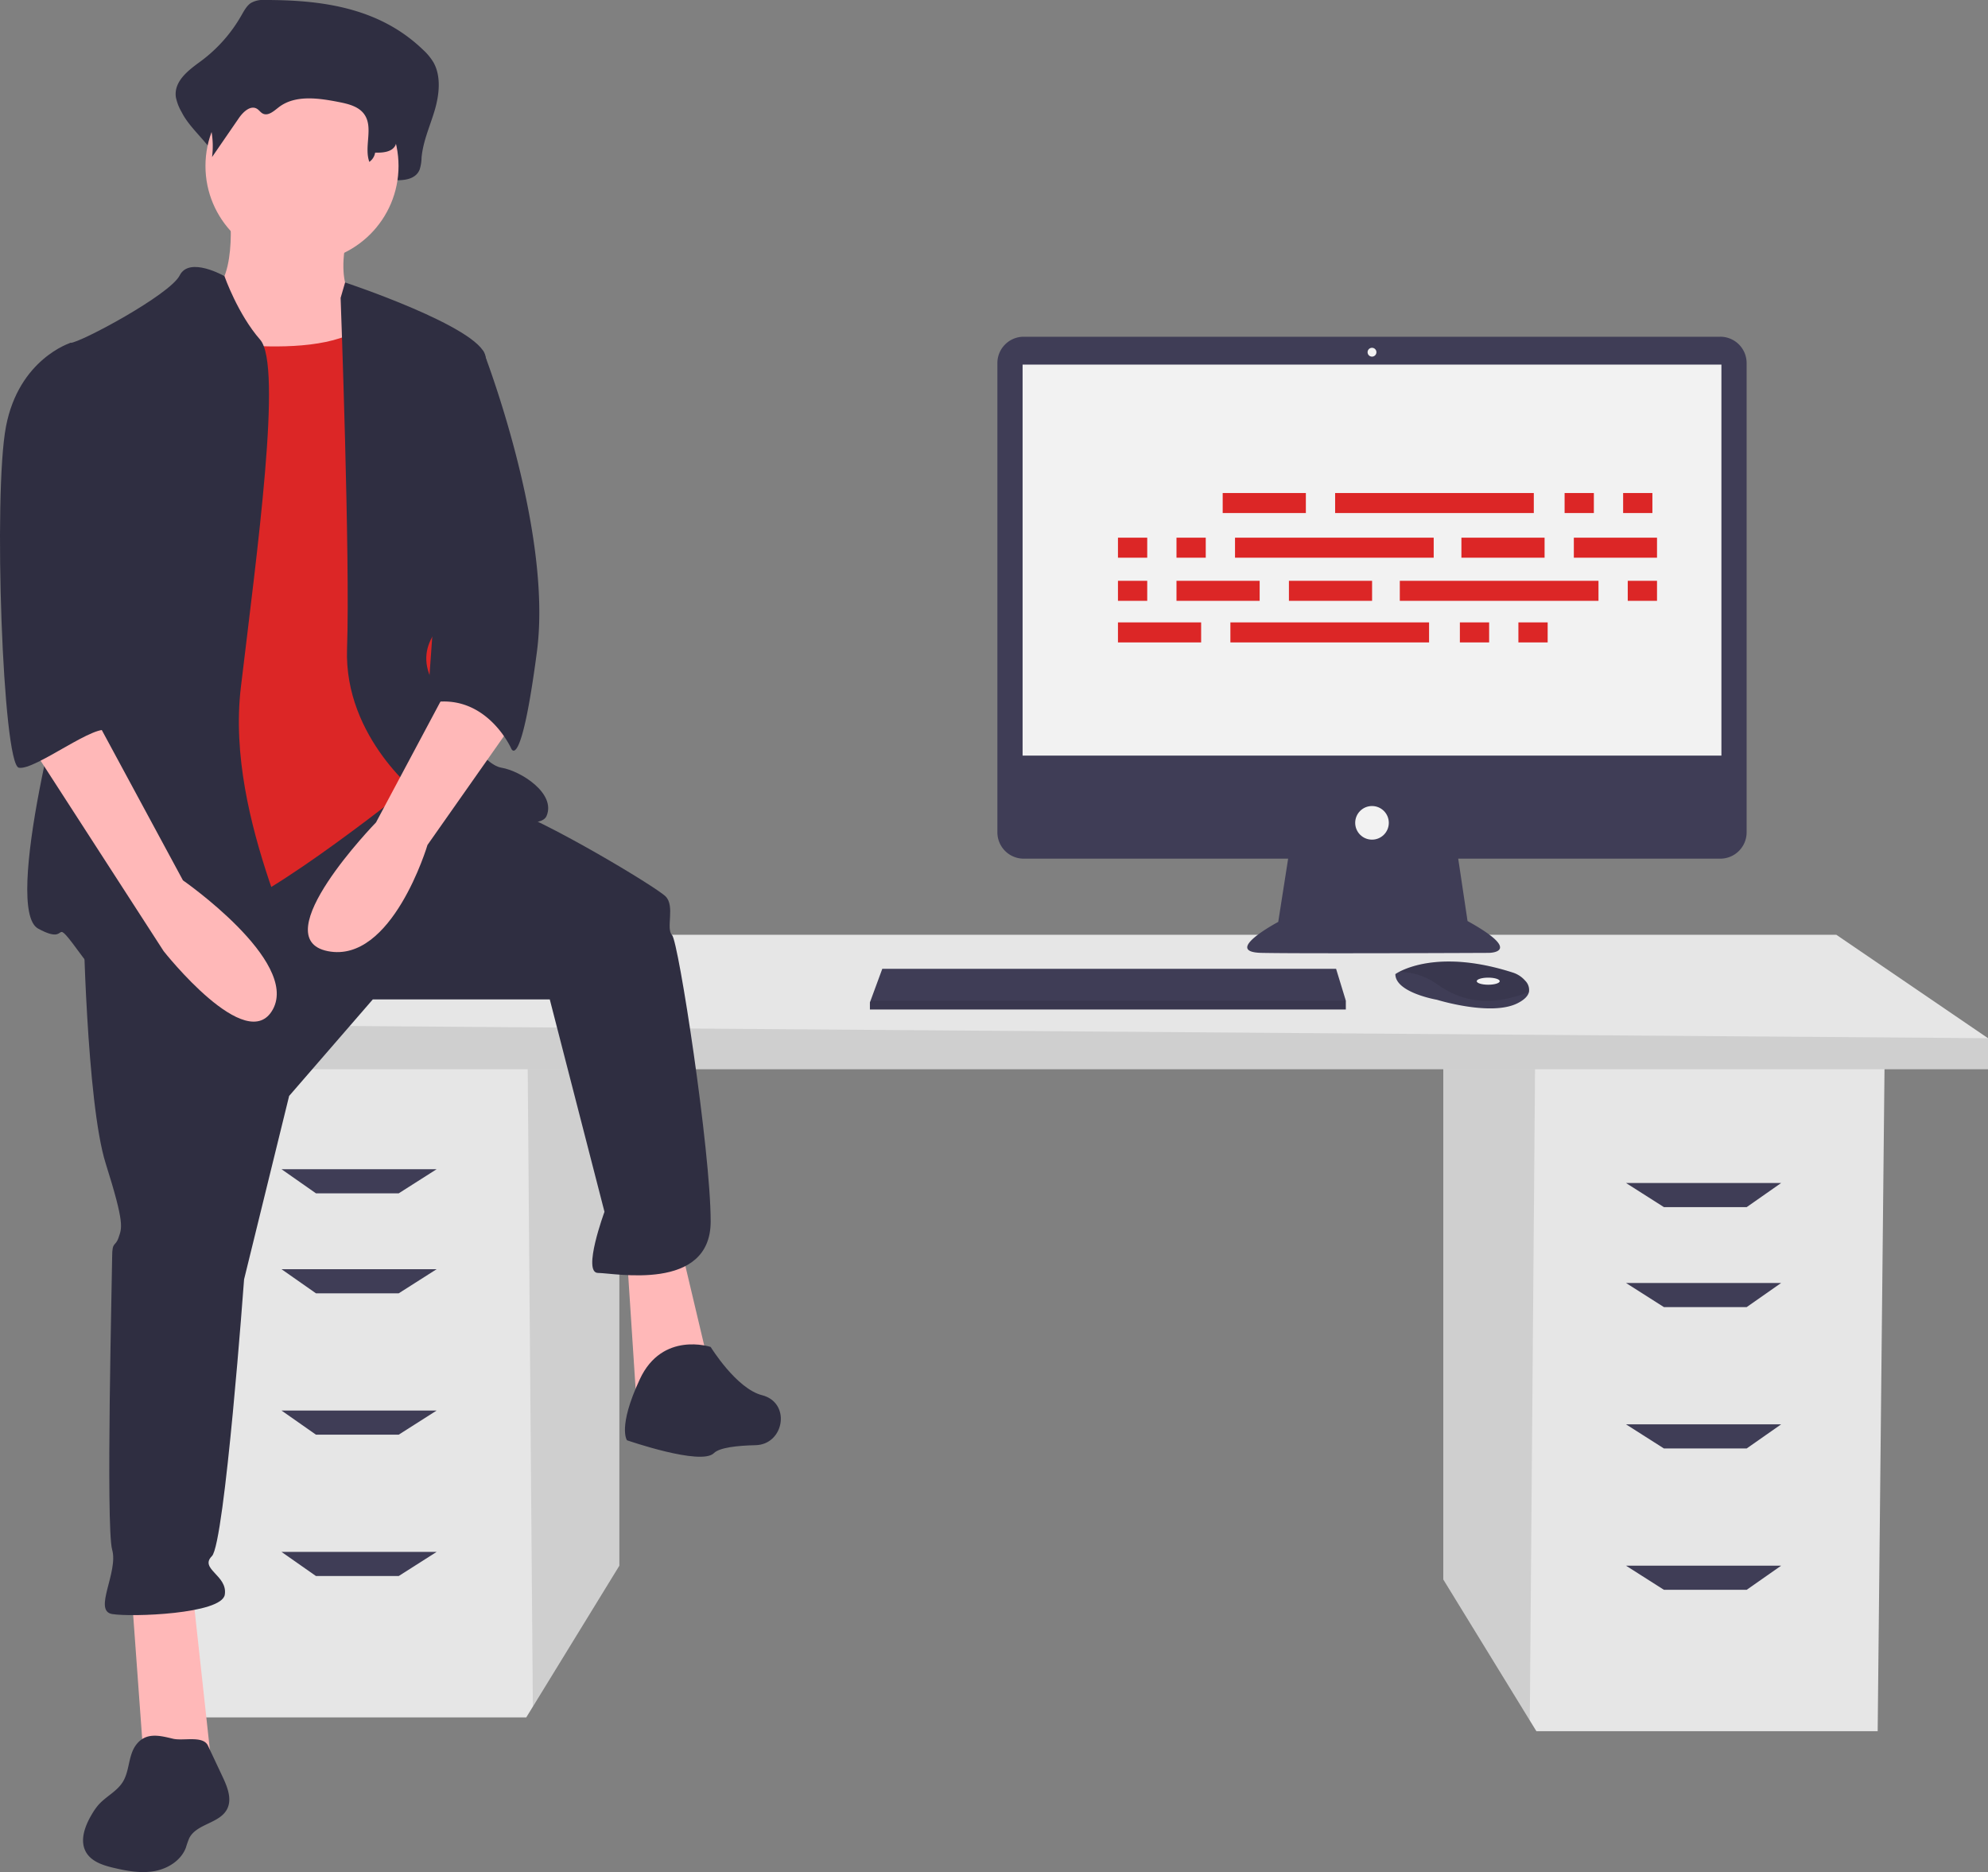
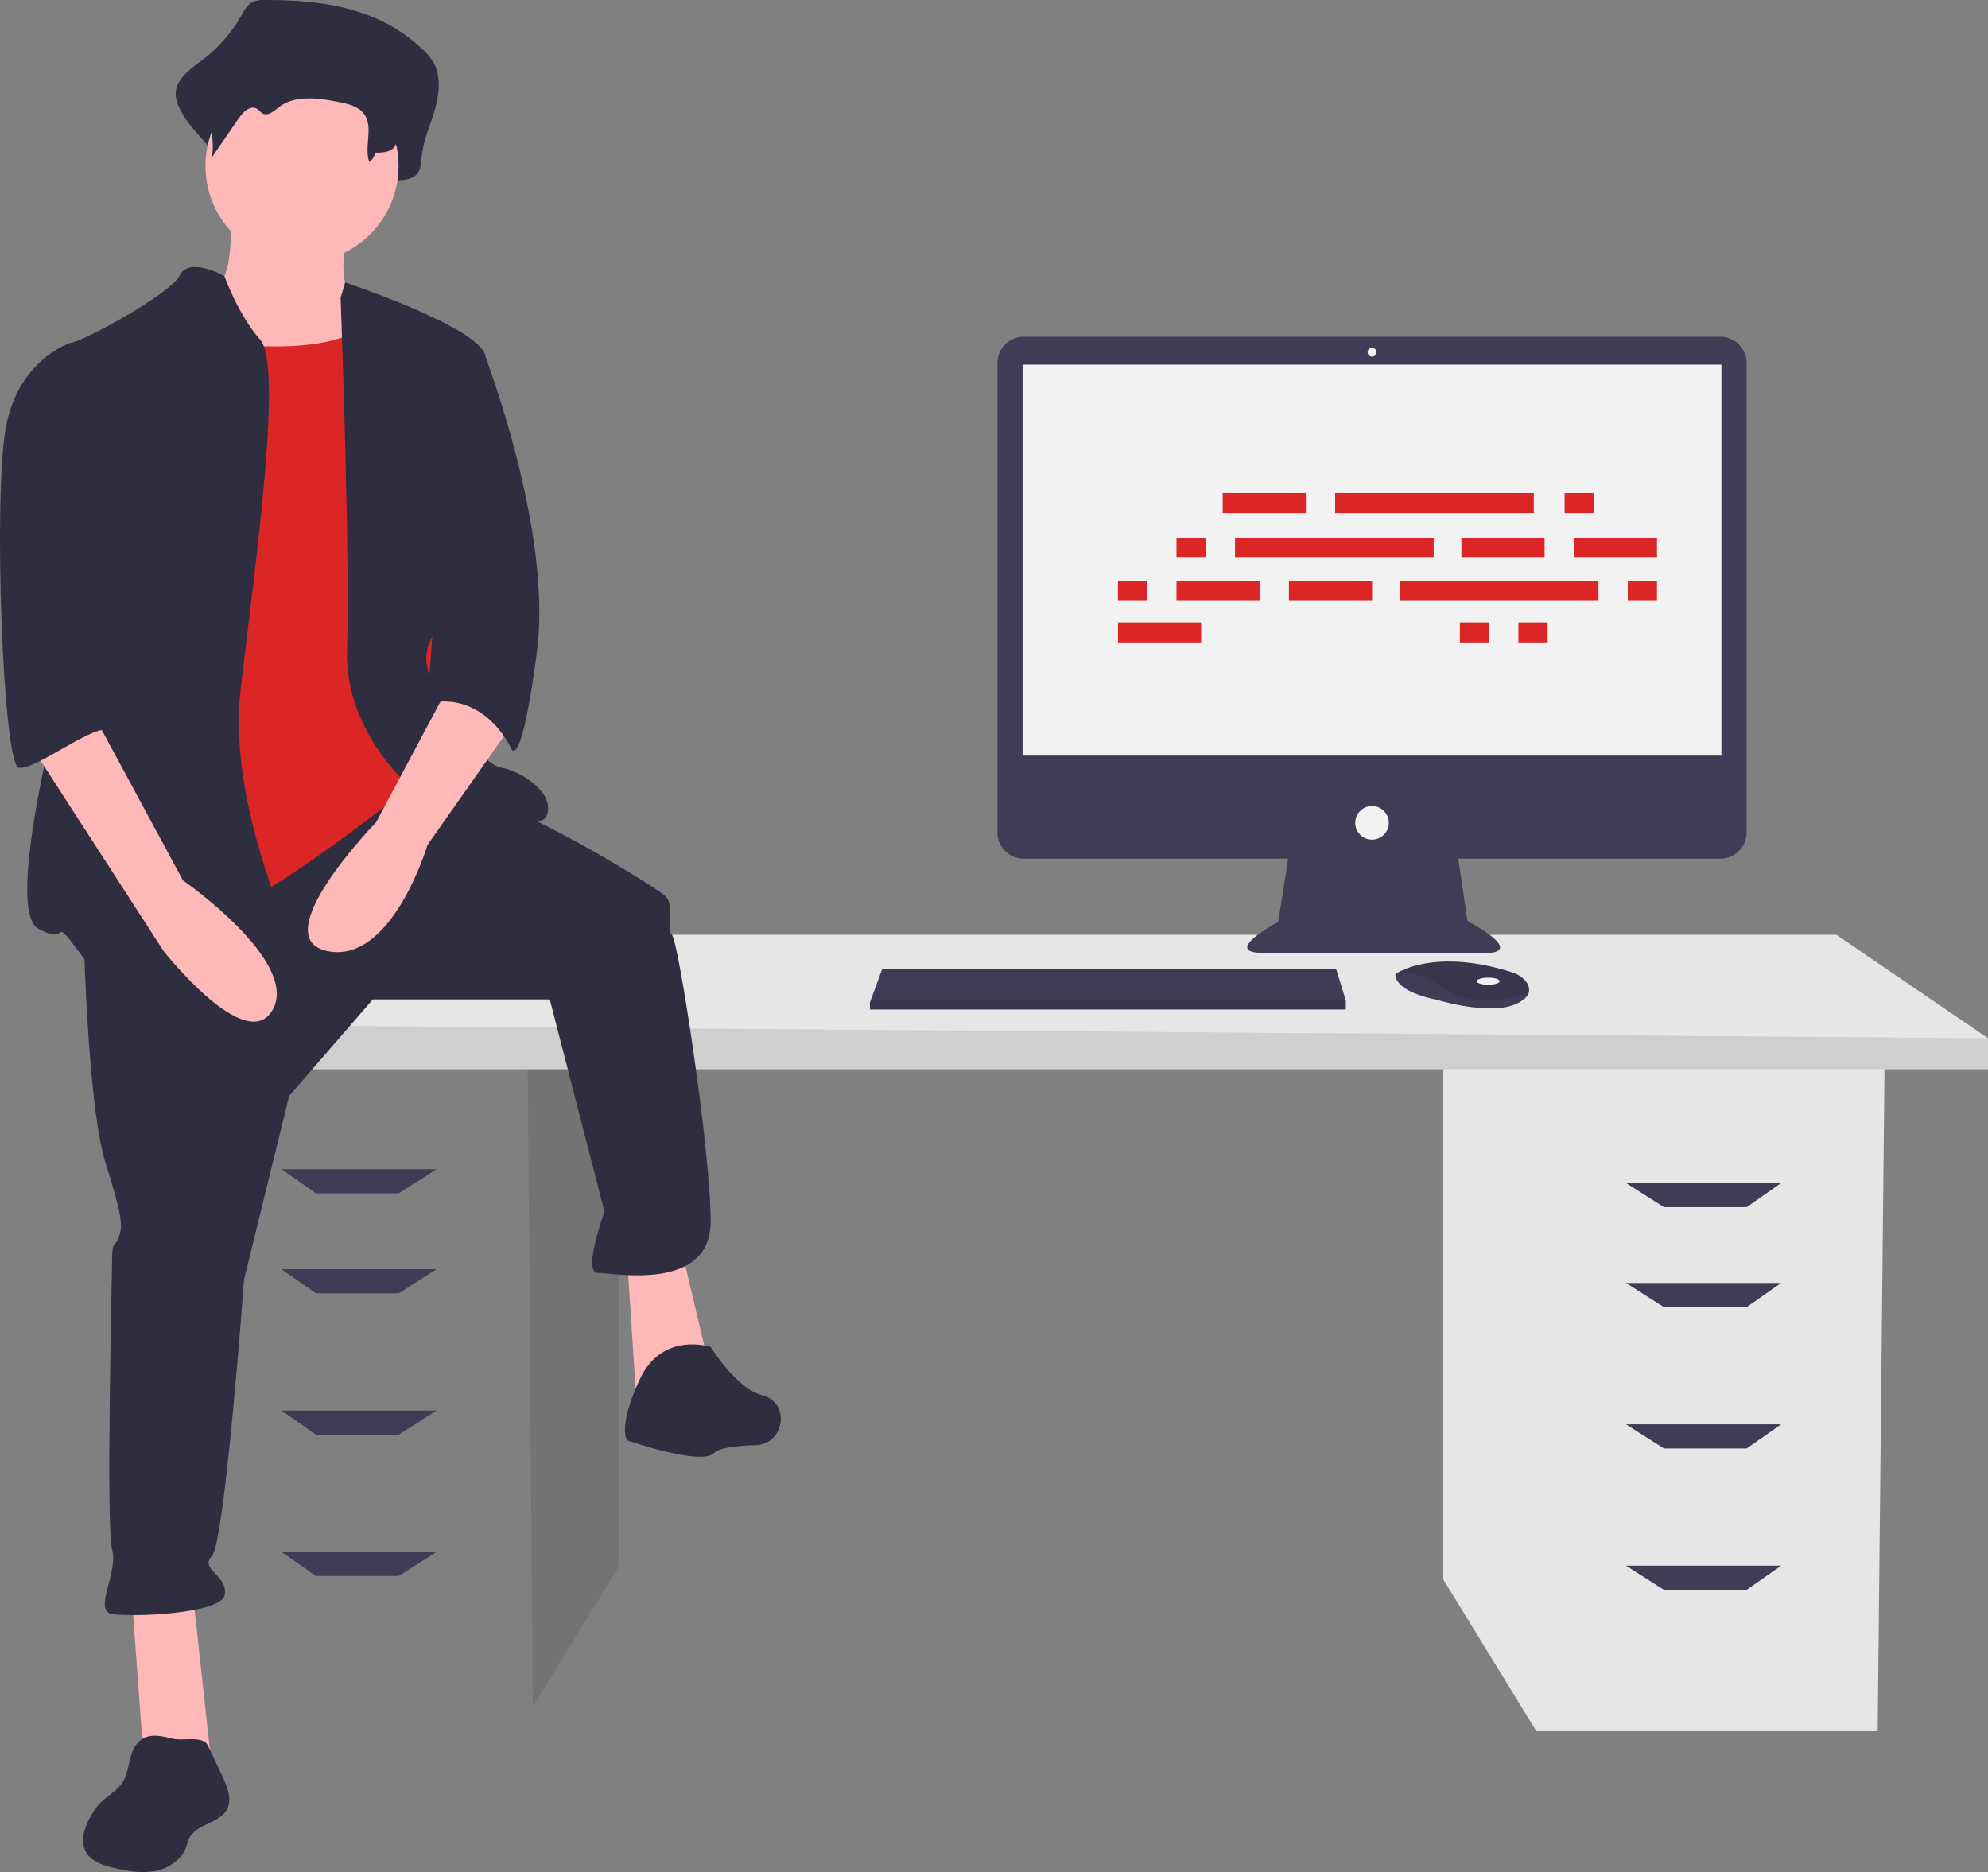
<svg xmlns="http://www.w3.org/2000/svg" width="711.188" height="669.683" data-name="Layer 1">
  <rect width="100%" height="100%" fill="#808080" stroke="none" />
  <path fill="#e6e6e6" d="M516.326 380.018v184.995l30.944 50.43 2.355 3.836h122.097l2.467-239.261H516.326z" />
-   <path d="M516.326 380.018v184.995l30.944 50.43 1.899-235.425h-32.843z" opacity=".1" />
-   <path fill="#e6e6e6" d="M221.566 375.084V560.08l-30.944 50.43-2.355 3.835H66.17l-2.467-239.261h157.863z" />
  <path d="M221.566 375.084V560.08l-30.944 50.43-1.899-235.426h32.843z" opacity=".1" />
  <path fill="#e6e6e6" d="M711.188 371.385v11.099H47.67v-16.033l61.665-32.066h547.588l54.265 37z" />
  <path d="M711.188 371.385v11.099H47.67v-16.033l663.518 4.934z" opacity=".1" />
  <path fill="#3f3d56" d="M142.635 426.883h-29.6l-12.333-8.633h55.499l-13.566 8.633zM142.635 462.649h-29.6l-12.333-8.633h55.499l-13.566 8.633zM142.635 513.215h-29.6l-12.333-8.634h55.499l-13.566 8.634zM142.635 563.78h-29.6l-12.333-8.633h55.499l-13.566 8.633zM595.257 431.816h29.6l12.333-8.633h-55.499l13.566 8.633zM595.257 467.582h29.6l12.333-8.633h-55.499l13.566 8.633zM595.257 518.148h29.6l12.333-8.633h-55.499l13.566 8.633zM595.257 568.713h29.6l12.333-8.633h-55.499l13.566 8.633zM615.414 120.456H366.228a9.423 9.423 0 0 0-9.423 9.424v167.858a9.423 9.423 0 0 0 9.423 9.424h94.593l-3.544 22.626s-20.252 10.76-6.012 11.076 81.328 0 81.328 0 12.974 0-7.595-11.392l-3.334-22.31h93.75a9.423 9.423 0 0 0 9.424-9.424V129.88a9.423 9.423 0 0 0-9.424-9.424Z" />
  <path fill="#f2f2f2" d="M365.823 130.424h249.996v139.871H365.823z" />
  <circle cx="490.821" cy="125.994" r="1.582" fill="#f2f2f2" />
  <circle cx="490.821" cy="294.346" r="6.013" fill="#f2f2f2" />
  <path fill="#3f3d56" d="M481.452 357.952v3.165h-170.25v-2.532l.234-.633 4.196-11.392h162.339l3.481 11.392zM546.97 354.854c-.31 1.326-1.481 2.725-4.127 4.047-9.493 4.747-28.797-1.265-28.797-1.265s-14.873-2.532-14.873-9.177a11.866 11.866 0 0 1 1.304-.776c3.991-2.111 17.225-7.322 40.69.22a9.786 9.786 0 0 1 4.46 2.924 4.667 4.667 0 0 1 1.343 4.027Z" />
  <path d="M546.97 354.854c-11.62 4.452-21.978 4.785-32.607-2.598a23.343 23.343 0 0 0-13.886-4.573c3.991-2.111 17.225-7.322 40.69.22a9.786 9.786 0 0 1 4.46 2.924 4.667 4.667 0 0 1 1.343 4.027Z" opacity=".1" />
  <ellipse cx="532.4" cy="350.99" fill="#f2f2f2" rx="4.114" ry="1.266" />
  <path d="M481.452 357.952v3.165h-170.25v-2.532l.234-.633h170.016z" opacity=".1" />
  <path fill="#2f2e41" d="M94.661 0a8.554 8.554 0 0 0-4.96 1.108c-1.477 1.011-2.407 2.782-3.357 4.43A52.986 52.986 0 0 1 71.91 21.843c-4.289 3.142-9.742 7.06-9.008 12.852a17.372 17.372 0 0 0 2.09 5.426c3.957 7.987 14.754 14.159 13.692 23.273 3.931-6.581-1.327-9.835 2.604-16.416 1.872-3.134 5.124-6.672 7.95-4.704.947.66 1.569 1.841 2.554 2.42 2.351 1.38 4.853-1.258 6.934-3.127 7.177-6.442 17.383-4.755 26.314-2.747 4.216.948 8.847 2.19 11.34 6.22 3.276 5.299-3.114 11.02-4.729 17.011a3.264 3.264 0 0 0 3.503 4.062c2.68-.264 5.854-.48 6.013-1.657 3.372.12 7.503-.262 8.947-3.772a14.762 14.762 0 0 0 .693-4.293c.53-5.898 3.033-11.278 4.691-16.89s2.38-12.19-.419-17.167a19.864 19.864 0 0 0-3.666-4.456C135.533 2.512 114.657-.022 94.661 0Z" />
  <path fill="#ffb8b8" d="M82.138 74.905s3.453 28.779-9.21 31.08 11.512 41.442 11.512 41.442l57.557 6.907-13.814-46.046s-9.209-3.453-3.453-26.476-42.592-6.907-42.592-6.907ZM47.028 569.318l4.605 63.313h24.173L68.9 569.318H47.028zM224.303 449.6l3.453 52.952 26.477-11.511-10.361-43.743-19.569 2.302z" />
  <path fill="#2f2e41" d="M29.761 327.58s1.151 66.766 8.058 88.637 5.756 23.023 4.605 26.476-2.303 1.151-2.303 6.907-2.302 96.695 0 104.753-6.907 21.872 0 23.023 39.139 0 40.29-6.907-9.209-9.209-4.604-13.813 11.51-98.998 11.51-98.998l16.117-65.615 29.93-34.534h63.312l19.57 75.975s-8.059 21.872-2.303 21.872 40.29 6.907 40.29-18.418-11.512-100.15-13.814-102.452 1.151-10.36-2.302-13.813-43.743-27.627-58.708-32.232-35.958-10.085-35.958-10.085ZM254.233 481.832s-17.267-5.756-25.325 11.511-4.605 21.872-4.605 21.872 26.476 9.209 31.08 4.604c2.004-2.003 8.365-2.699 14.913-2.846 9.973-.224 12.627-14.333 3.208-17.619q-.422-.147-.853-.255c-9.21-2.302-18.418-17.267-18.418-17.267Z" />
  <circle cx="108.038" cy="59.365" r="34.534" fill="#ffb8b8" />
  <path fill="#dc2626" d="M63.144 120.375s56.406 11.511 70.22-6.907 19.569 51.801 19.569 51.801l6.906 73.673-10.36 40.29s-54.103 43.743-71.37 47.196-43.743 5.756-43.743 5.756 8.058-127.776 8.058-130.078 20.72-81.73 20.72-81.73Z" />
-   <path fill="#2f2e41" d="M80.298 98.786s-12.55-7.19-16.003-.283-35.685 24.174-39.139 24.174 6.907 95.545 2.303 107.056S.983 325.277 13.645 332.184s3.453-6.907 16.116 10.36 74.824 17.267 78.277 10.36-27.627-58.707-21.871-107.055 14.964-115.114 6.906-124.323-12.775-22.74-12.775-22.74ZM121.852 106.561l1.603-5.518s47.896 15.879 50.198 26.239 1.151 82.882-6.907 88.637-19.57 14.965-11.511 28.779 17.267 28.778 24.174 29.93 19.57 9.208 16.116 17.266-44.895-6.906-44.895-6.906-27.627-20.72-26.476-52.953-2.302-125.474-2.302-125.474Z" />
+   <path fill="#2f2e41" d="M80.298 98.786s-12.55-7.19-16.003-.283-35.685 24.174-39.139 24.174 6.907 95.545 2.303 107.056S.983 325.277 13.645 332.184s3.453-6.907 16.116 10.36 74.824 17.267 78.277 10.36-27.627-58.707-21.871-107.055 14.964-115.114 6.906-124.323-12.775-22.74-12.775-22.74M121.852 106.561l1.603-5.518s47.896 15.879 50.198 26.239 1.151 82.882-6.907 88.637-19.57 14.965-11.511 28.779 17.267 28.778 24.174 29.93 19.57 9.208 16.116 17.266-44.895-6.906-44.895-6.906-27.627-20.72-26.476-52.953-2.302-125.474-2.302-125.474Z" />
  <path fill="#ffb8b8" d="m162.142 242.396-27.628 51.8s-40.29 41.442-17.267 46.046 35.686-37.987 35.686-37.987l29.93-42.592Z" />
  <path fill="#2f2e41" d="M96.344 9.036a7.838 7.838 0 0 0-4.039.783 9.413 9.413 0 0 0-2.732 3.131 39.773 39.773 0 0 1-11.75 11.524c-3.491 2.22-7.93 4.99-7.333 9.084a11.36 11.36 0 0 0 1.702 3.835 30.163 30.163 0 0 1 3.665 18.8l9.6-13.953c1.524-2.216 4.172-4.716 6.473-3.325.77.466 1.276 1.301 2.078 1.71 1.914.975 3.95-.89 5.644-2.21 5.843-4.553 14.15-3.36 21.421-1.942 3.432.67 7.202 1.549 9.231 4.397 3.372 4.733-.149 11.572 1.819 17.04a5.023 5.023 0 0 0 2.078-3.317c2.745.085 6.108-.185 7.284-2.666a9.188 9.188 0 0 0 .563-3.035c.432-4.168 2.47-7.97 3.82-11.937s1.936-8.617-.342-12.134a14.681 14.681 0 0 0-2.984-3.149C129.616 10.811 112.62 9.02 96.344 9.036ZM162.142 122.677l10.725 2.847s24.96 63.92 19.204 107.662-9.209 34.535-9.209 34.535-9.209-20.72-29.93-16.116ZM48.623 624.263c-2.776 3.773-2.22 9.165-4.678 13.151-2.132 3.455-6.149 5.267-8.815 8.329a22.326 22.326 0 0 0-2.266 3.26c-2.473 4.142-4.483 9.451-2.048 13.616 1.96 3.35 6.078 4.66 9.855 5.552 4.775 1.128 9.735 2.03 14.564 1.169s9.549-3.82 11.27-8.413a32.5 32.5 0 0 1 1.206-3.4c2.617-5.153 10.827-5.209 13.506-10.33 1.875-3.584.151-7.917-1.571-11.576l-5.261-11.177c-1.746-3.71-8.824-1.576-12.514-2.465-4.812-1.16-9.786-2.436-13.248 2.284Z" />
  <path fill="#ffb8b8" d="m10.192 265.418 48.347 74.824s29.93 37.988 39.139 20.72-32.232-46.045-32.232-46.045l-31.08-57.557Z" />
  <path fill="#2f2e41" d="m34.366 124.98-9.21-2.303s-18.418 5.756-23.022 29.93-1.151 120.87 4.604 122.02 28.428-16.836 32.057-13.023-7.883-15.755-4.43-26.115 0-110.51 0-110.51Z" />
  <g fill="#dc2626" data-name="Group 13">
    <path d="M437.407 176.363h29.752v7.163h-29.752z" data-name="Rectangle 55" />
    <path d="M559.722 176.363h10.468v7.163h-10.468z" data-name="Rectangle 56" />
-     <path d="M580.659 176.363h10.468v7.163h-10.468z" data-name="Rectangle 57" />
    <path d="M477.628 176.363h71.075v7.163h-71.075z" data-name="Rectangle 58" />
    <path d="M399.941 222.644h29.752v7.163h-29.752z" data-name="Rectangle 59" />
    <path d="M522.256 222.644h10.468v7.163h-10.468z" data-name="Rectangle 60" />
    <path d="M543.193 222.644h10.468v7.163h-10.468z" data-name="Rectangle 61" />
-     <path d="M440.162 222.644h71.075v7.163h-71.075z" data-name="Rectangle 62" />
    <path d="M522.807 192.341h29.752v7.163h-29.752z" data-name="Rectangle 63" />
    <path d="M563.028 192.341h29.752v7.163h-29.752z" data-name="Rectangle 64" />
-     <path d="M399.941 192.341h10.468v7.163h-10.468z" data-name="Rectangle 66" />
    <path d="M420.878 192.341h10.468v7.163h-10.468z" data-name="Rectangle 67" />
    <path d="M441.815 192.341h71.075v7.163h-71.075z" data-name="Rectangle 68" />
    <path d="M461.099 207.768h29.752v7.163h-29.752z" data-name="Rectangle 69" />
    <path d="M420.878 207.768h29.752v7.163h-29.752z" data-name="Rectangle 70" />
    <path d="M399.941 207.768h10.468v7.163h-10.468z" data-name="Rectangle 71" />
    <path d="M582.312 207.768h10.468v7.163h-10.468z" data-name="Rectangle 73" />
    <path d="M500.768 207.768h71.075v7.163h-71.075z" data-name="Rectangle 74" />
  </g>
</svg>